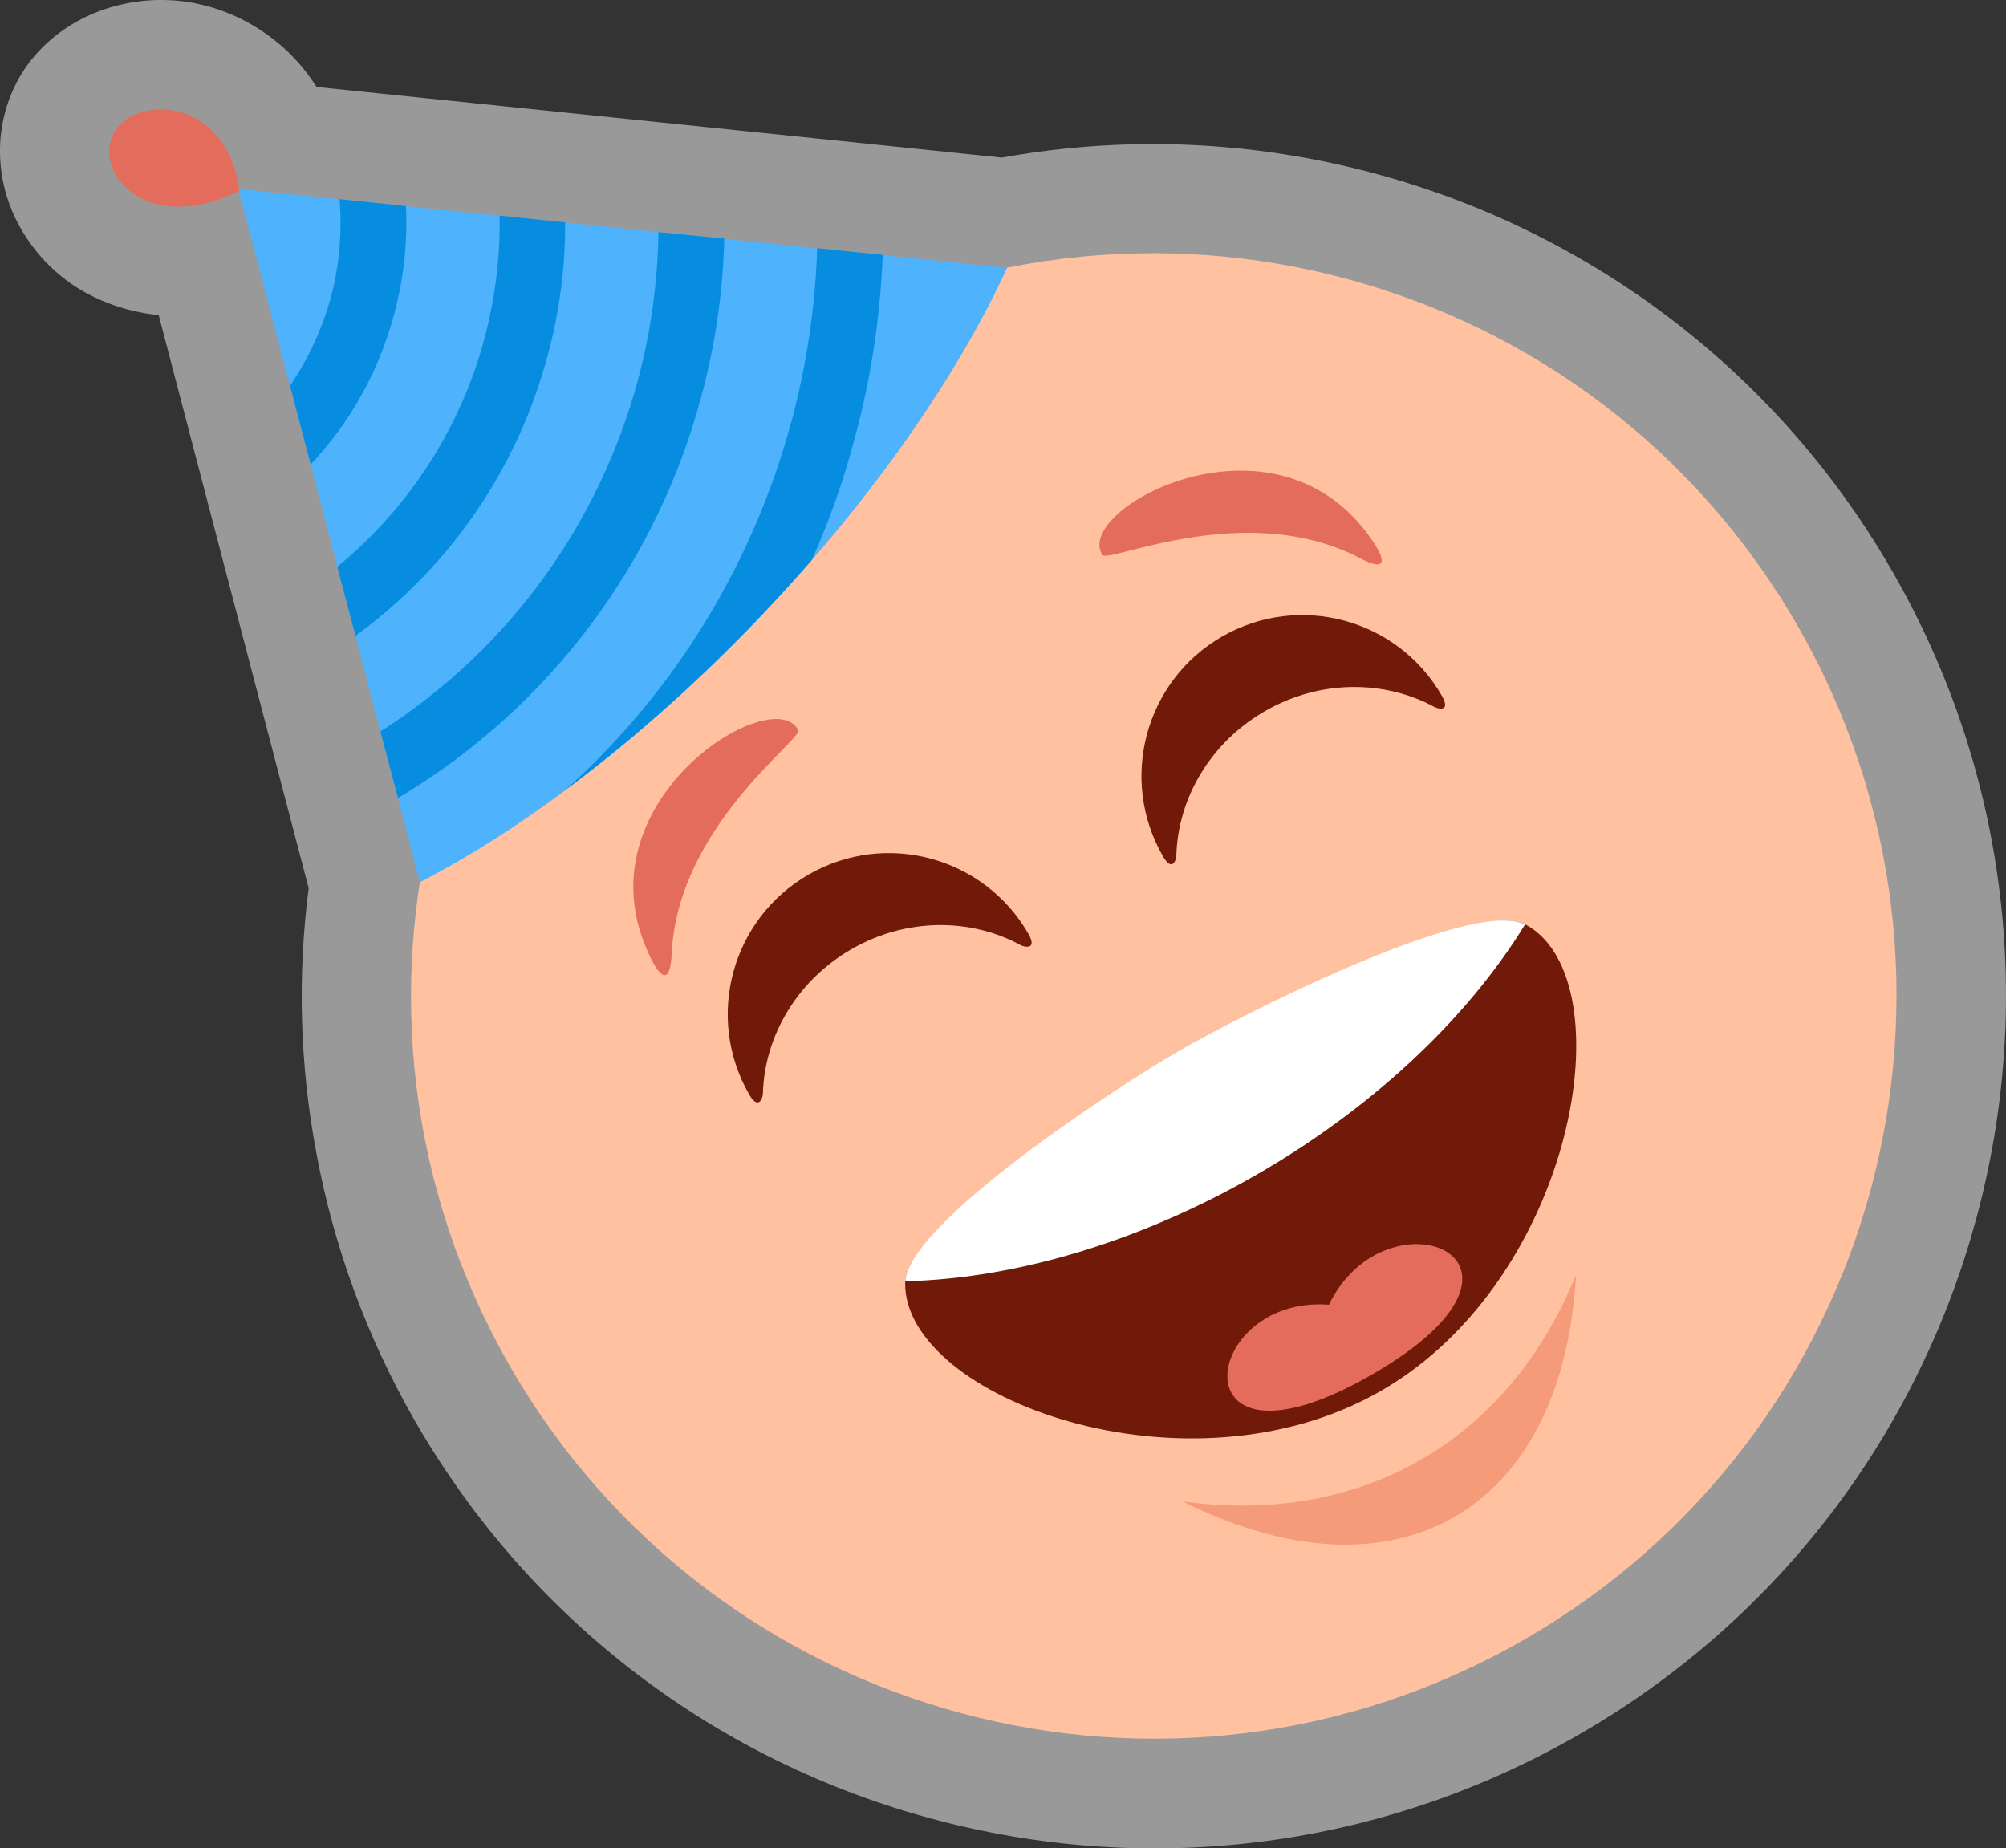
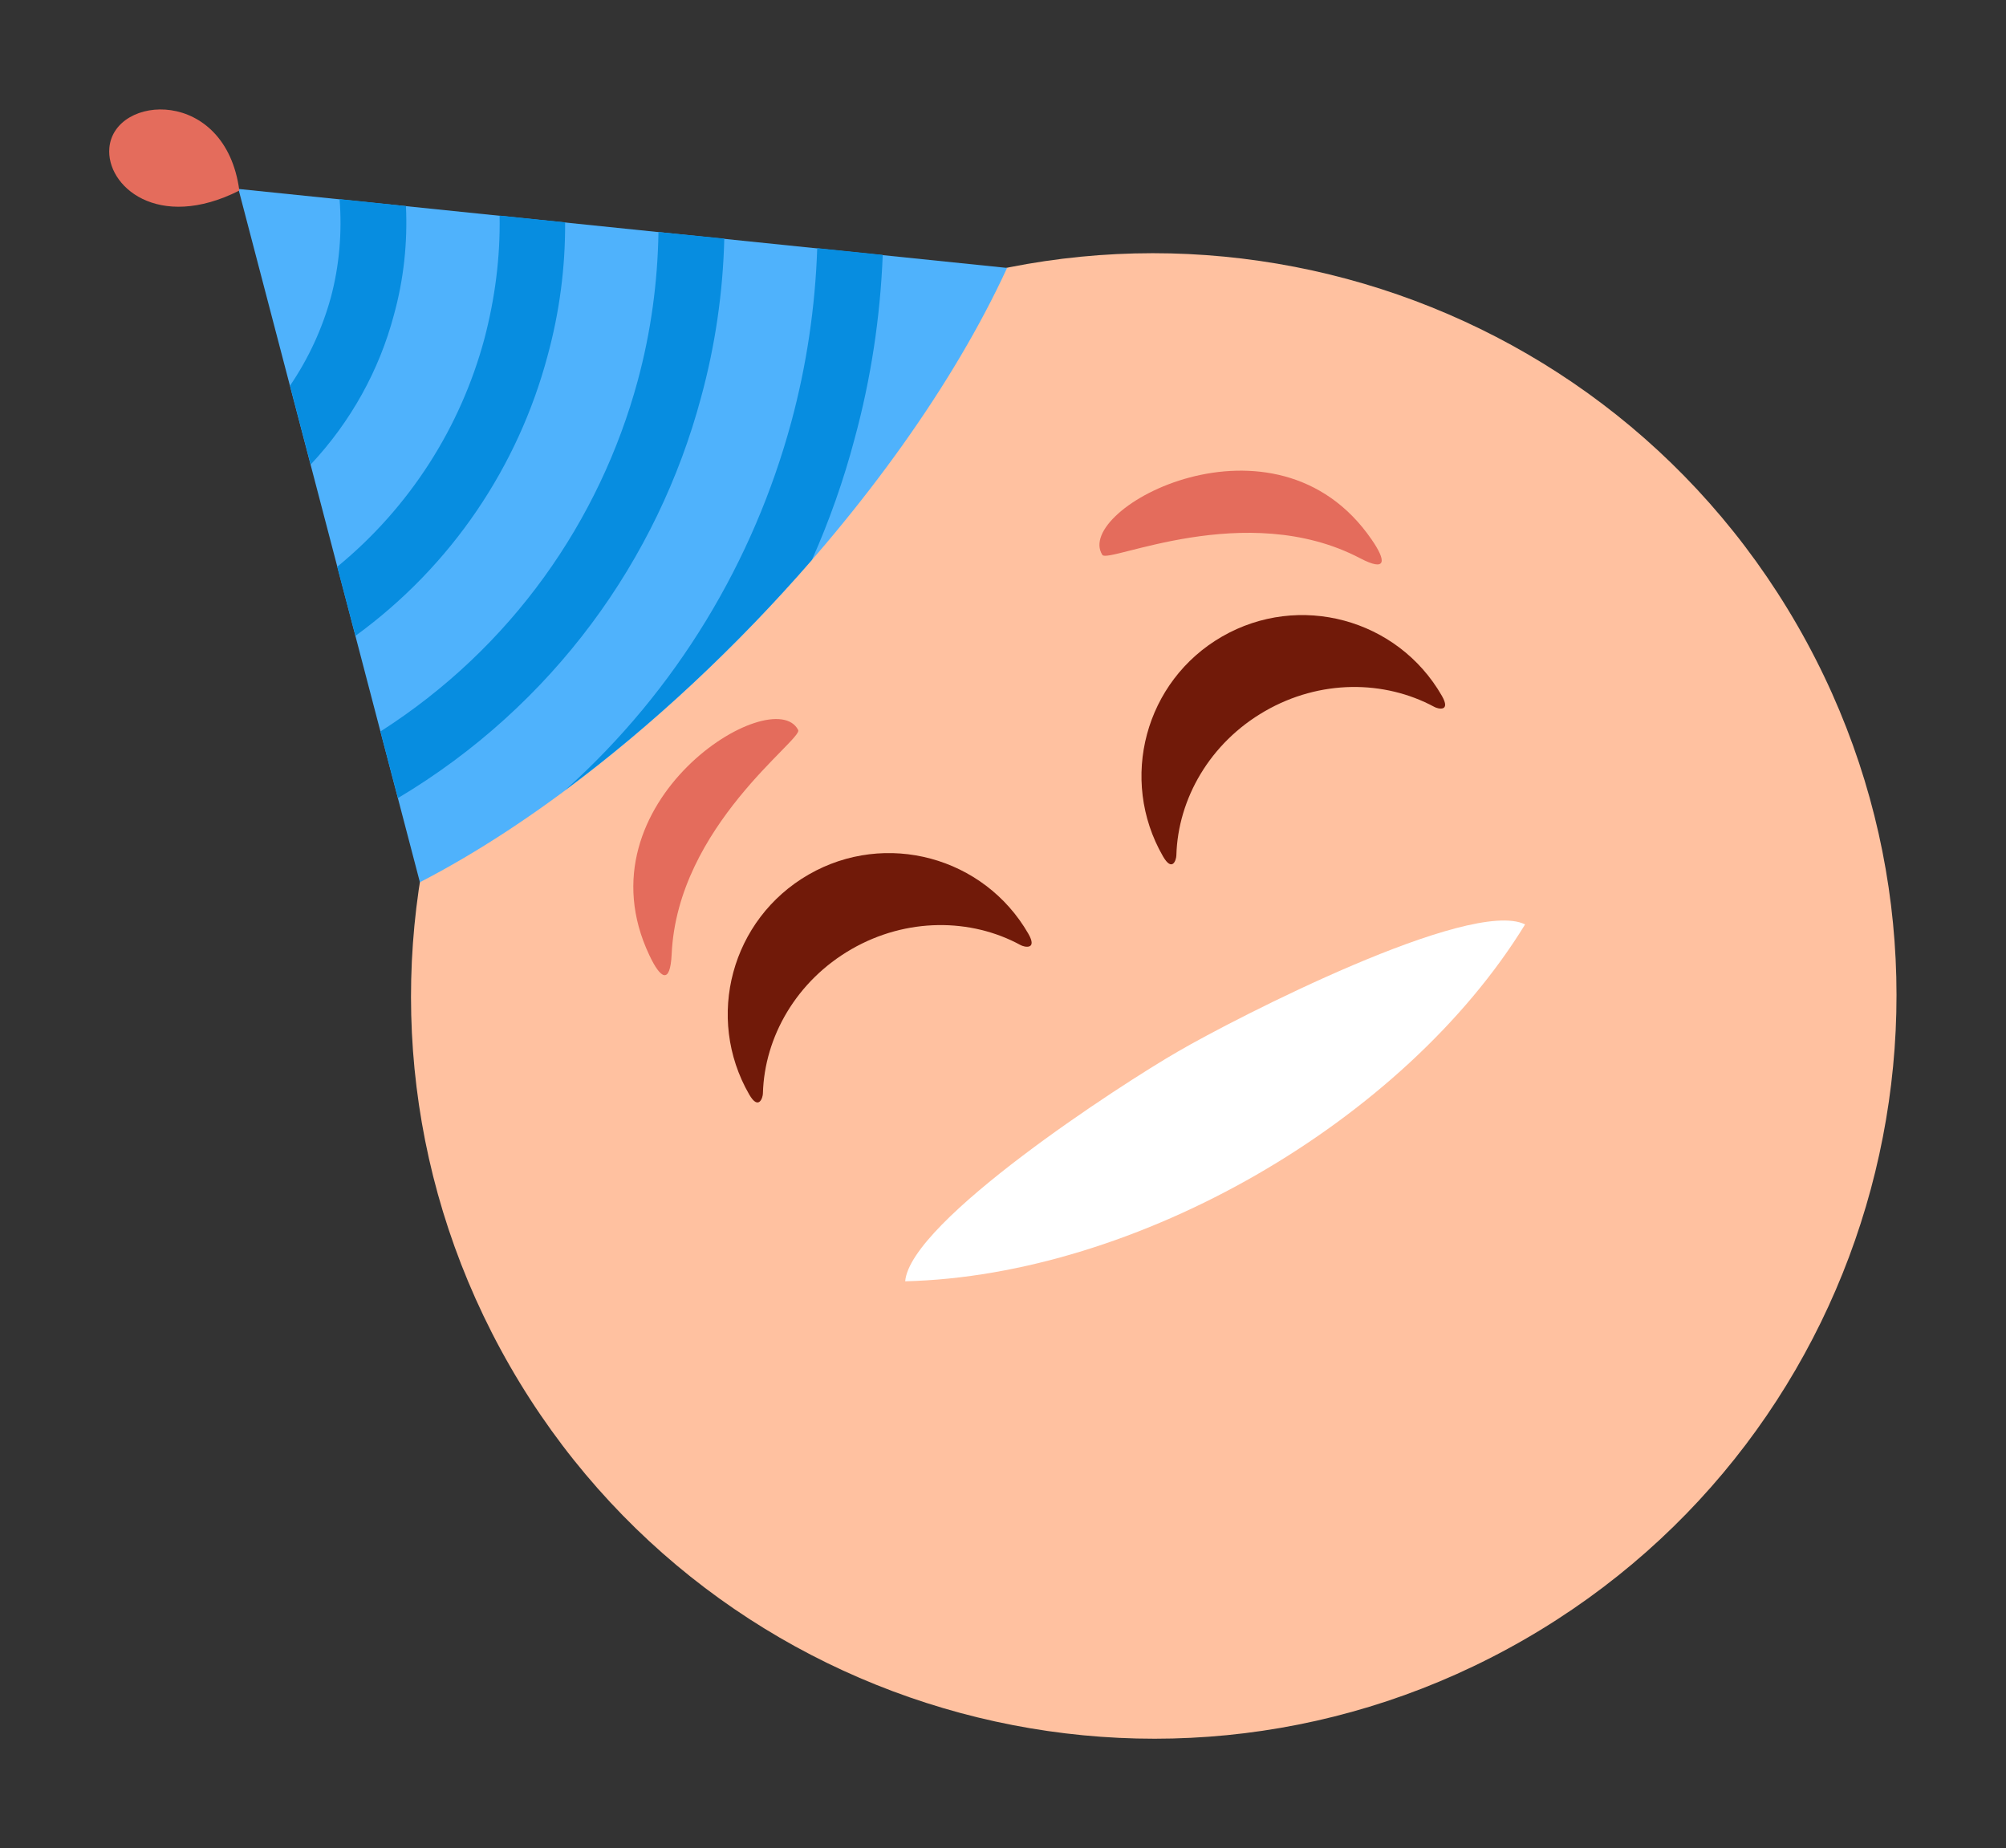
<svg xmlns="http://www.w3.org/2000/svg" version="1.1" id="Layer_1" x="0px" y="0px" width="81.85px" height="75.416px" viewBox="0 0 81.85 75.416" enable-background="new 0 0 81.85 75.416" xml:space="preserve">
  <rect x="0" y="0" width="81.85" height="75.416" fill="#333333" stroke="none" />
  <g>
-     <path opacity="0.5" fill-rule="evenodd" clip-rule="evenodd" fill="#FFFFFF" d="M80.649,49.677   c-2.317,8.602-7.91,16.31-16.225,21.096c-8.325,4.792-17.8,5.759-26.39,3.436c-8.596-2.306-16.305-7.898-21.097-16.224   c-2.005-3.482-3.335-7.191-4.034-10.971c-0.676-3.588-0.766-7.222-0.309-10.774L6.475,12.856c-1.319-0.133-2.457-0.561-3.406-1.168   c-1.058-0.693-1.861-1.634-2.383-2.664C0.146,7.96-0.075,6.786,0.021,5.633C0.241,3.3,1.623,1.583,3.54,0.669l0,0   c0.967-0.453,2.059-0.688,3.168-0.668c1.045,0.013,2.134,0.277,3.157,0.785c1.177,0.595,2.25,1.497,3.052,2.762L40.882,6.43   c7.006-1.27,14.175-0.321,20.538,2.552c6.427,2.91,12.021,7.775,15.783,14.312C81.996,31.617,82.961,41.093,80.649,49.677   L80.649,49.677z" />
    <path fill-rule="evenodd" clip-rule="evenodd" fill="#FFC1A0" d="M62.193,66.896c14.498-8.345,19.496-26.869,11.145-41.378   C64.992,11.02,46.456,6.028,31.959,14.374C17.45,22.727,12.47,41.255,20.815,55.753C29.161,70.25,47.685,75.248,62.193,66.896   L62.193,66.896z" />
    <path fill-rule="evenodd" clip-rule="evenodd" fill="#4FB2FC" d="M41.091,10.931L9.728,7.709l7.405,28.287   C26.424,31.204,36.721,20.435,41.091,10.931L41.091,10.931z" />
    <path fill-rule="evenodd" clip-rule="evenodd" fill="#078DE0" d="M36.018,10.4l-2.673-0.275c-0.08,2.401-0.435,4.783-1.056,7.086   c-1.538,5.683-4.67,10.937-9.212,15.013c3.536-2.622,7.014-5.88,10.055-9.385c0.707-1.593,1.291-3.244,1.737-4.934   C35.536,15.459,35.917,12.943,36.018,10.4L36.018,10.4z M29.553,9.735l-2.686-0.267c-0.032,2.05-0.31,4.081-0.843,6.055   c-1.553,5.733-5.154,10.907-10.502,14.322l0.717,2.717c6.324-3.773,10.592-9.723,12.365-16.345   C29.179,14.118,29.499,11.93,29.553,9.735L29.553,9.735z M23.058,9.072l-2.673-0.275c0.032,1.707-0.192,3.401-0.624,5.039   C18.8,17.4,16.75,20.673,13.76,23.125l0.745,2.817c3.948-2.873,6.638-6.937,7.834-11.412C22.825,12.759,23.069,10.922,23.058,9.072   L23.058,9.072z M16.564,8.408l-2.709-0.283c0.108,1.356-0.01,2.726-0.359,4.024c-0.351,1.27-0.91,2.482-1.663,3.588l0.843,3.216   c1.64-1.748,2.8-3.849,3.398-6.11C16.472,11.4,16.634,9.904,16.564,8.408L16.564,8.408z" />
    <path fill-rule="evenodd" clip-rule="evenodd" fill="#E46C5C" d="M27.406,38.929c0.237-5.226,5.356-8.756,5.162-9.143   c-1.014-1.99-9.037,2.921-6.074,9.185C26.948,39.938,27.345,40.193,27.406,38.929L27.406,38.929z" />
    <path fill-rule="evenodd" clip-rule="evenodd" fill="#711A09" d="M34.746,38.725c-2.252,1.297-3.554,3.581-3.617,5.884   c0,0.176-0.174,0.716-0.56,0.046c-1.809-3.142-0.727-7.158,2.425-8.972c3.142-1.809,7.157-0.727,8.965,2.414   c0.386,0.671-0.166,0.549-0.319,0.462C39.616,37.457,36.987,37.435,34.746,38.725L34.746,38.725z" />
    <path fill-rule="evenodd" clip-rule="evenodd" fill="#711A09" d="M51.615,29.014c2.253-1.297,4.871-1.269,6.906-0.174   c0.152,0.088,0.694,0.216,0.309-0.454c-1.808-3.142-5.824-4.223-8.966-2.414c-3.141,1.808-4.221,5.823-2.413,8.964   c0.386,0.671,0.547,0.138,0.548-0.038C48.063,32.595,49.364,30.31,51.615,29.014L51.615,29.014z" />
-     <path fill-rule="evenodd" clip-rule="evenodd" fill="#711A09" d="M56.352,56.747c-7.908,4.553-19.463,0.28-19.419-4.394   c0.027-2.415,8.989-7.778,11.329-9.126c2.366-1.375,11.876-6.676,14.024-5.484C66.359,40.019,64.26,52.194,56.352,56.747   L56.352,56.747z" />
    <path fill-rule="evenodd" clip-rule="evenodd" fill="#FFFFFF" d="M36.934,52.278c0.206-2.459,8.821-8.046,11.139-9.38   c2.344-1.364,11.928-6.281,14.155-5.181C57.284,45.77,46.378,52.048,36.934,52.278L36.934,52.278z" />
-     <path fill-rule="evenodd" clip-rule="evenodd" fill="#E46C5C" d="M55.973,56.088c-8.085,4.654-7.039-3.259-1.748-2.854   C56.564,48.378,64.132,51.391,55.973,56.088L55.973,56.088z" />
    <path fill-rule="evenodd" clip-rule="evenodd" fill="#E46C5C" d="M55.479,22.768c-4.64-2.418-10.263,0.235-10.499-0.126   c-1.212-1.876,7.053-6.342,10.982-0.634C56.57,22.886,56.593,23.356,55.479,22.768L55.479,22.768z" />
-     <path fill-rule="evenodd" clip-rule="evenodd" fill="#F59B7A" d="M48.259,61.26c7.286,0.996,13.261-2.442,16.047-9.237   C63.759,61.74,56.893,65.589,48.259,61.26L48.259,61.26z" />
    <path fill-rule="evenodd" clip-rule="evenodd" fill="#E46C5C" d="M9.766,7.775C6.445,9.452,4.32,7.589,4.462,6.031   C4.662,3.84,9.205,3.55,9.766,7.775L9.766,7.775z" />
  </g>
</svg>